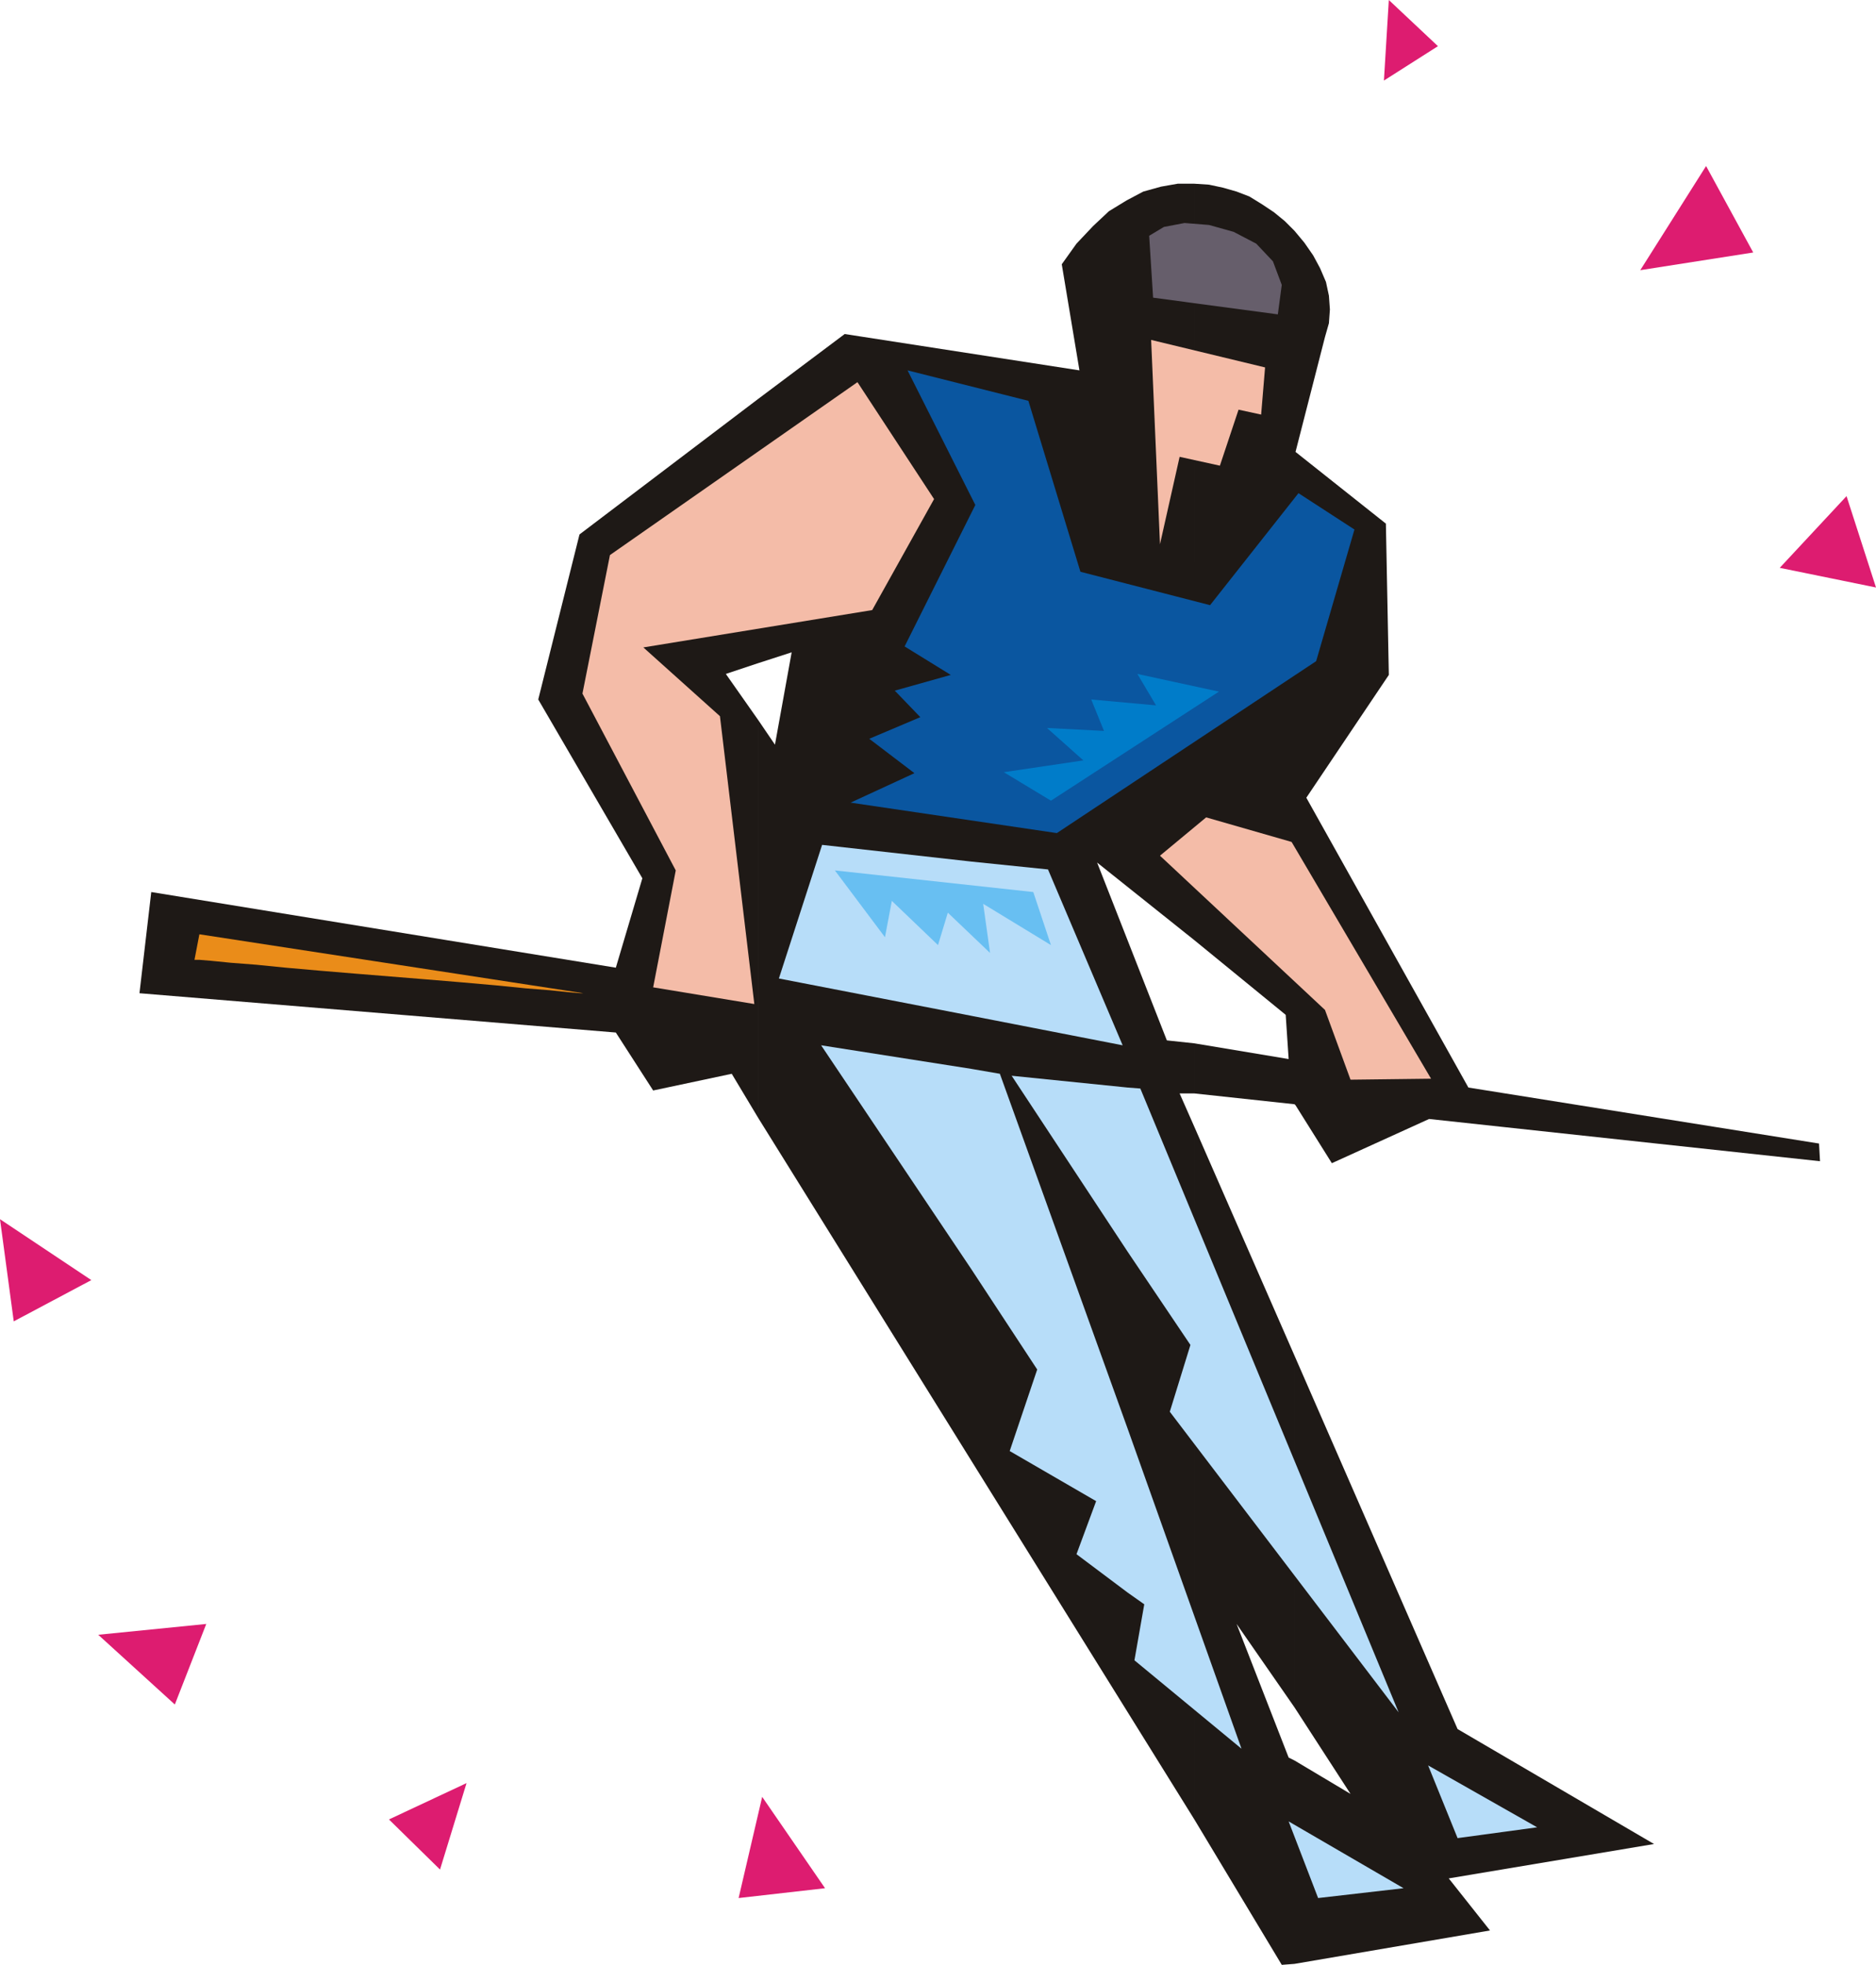
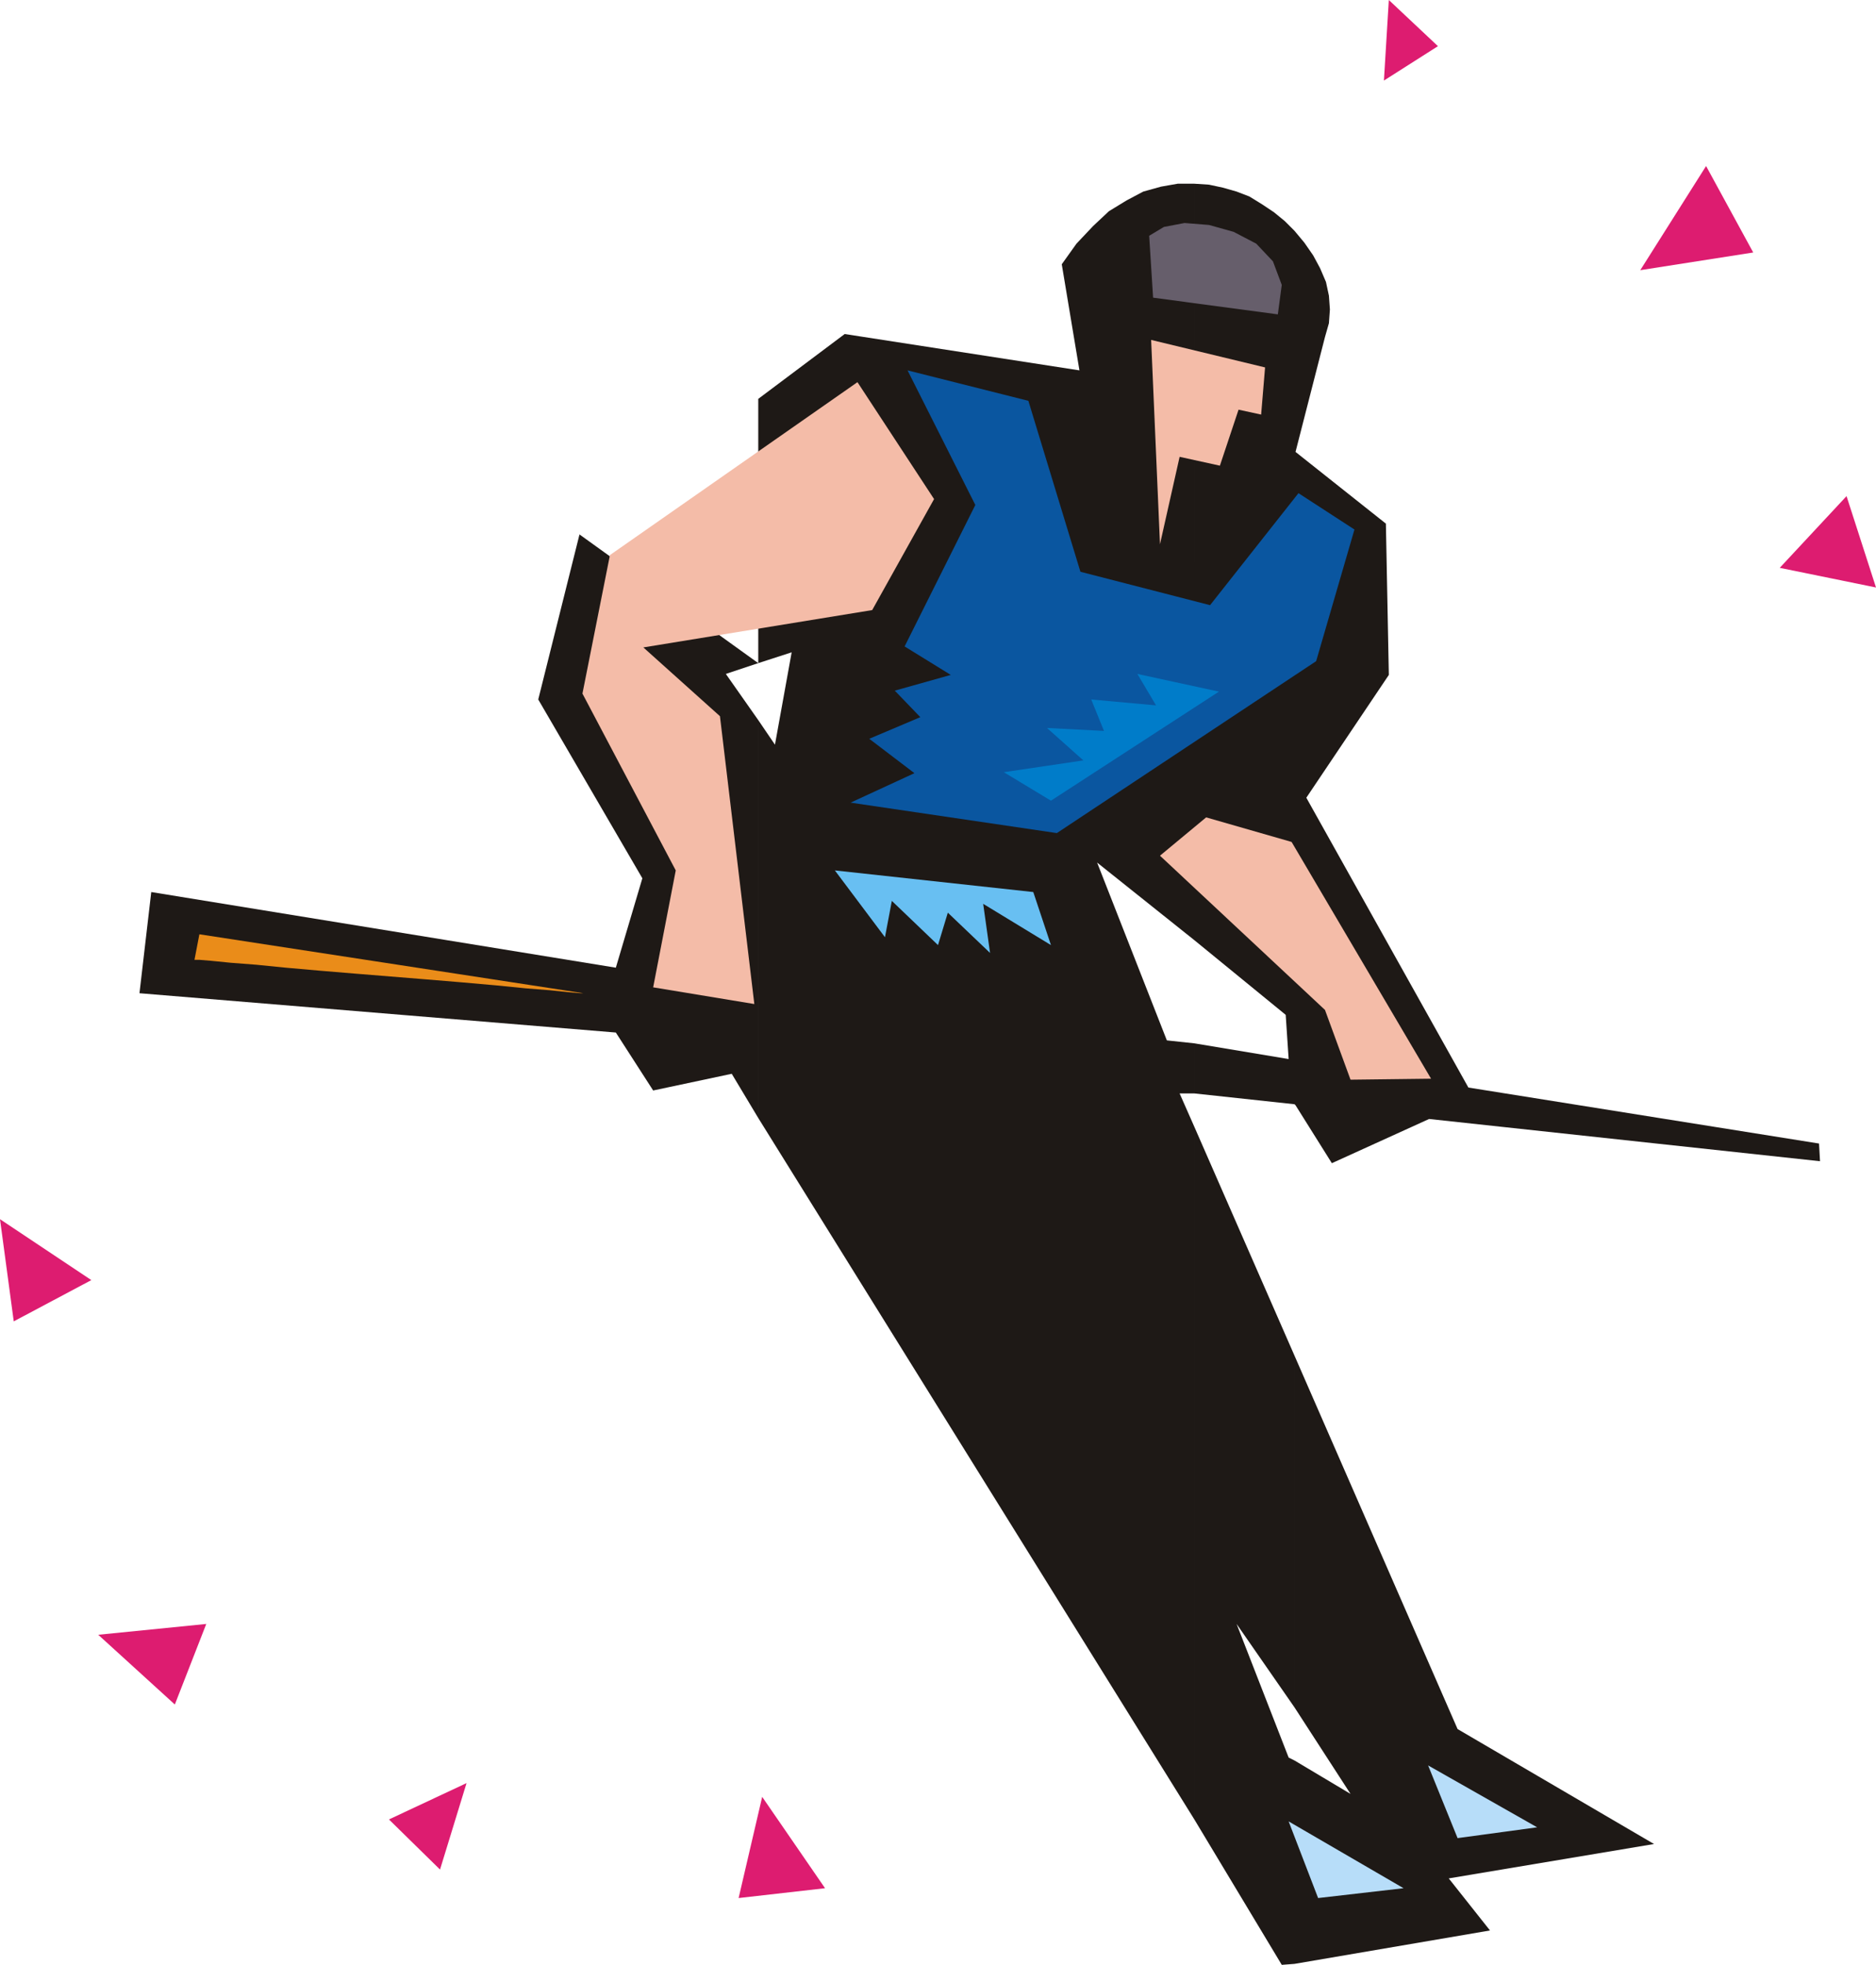
<svg xmlns="http://www.w3.org/2000/svg" fill-rule="evenodd" height="192" preserveAspectRatio="none" stroke-linecap="round" viewBox="0 0 1910 2000" width="1.91in">
  <style>.pen1{stroke:none}.brush6{fill:#b7ddf9}</style>
  <path class="pen1" d="m840 1922-64-93-24 103 88-10zm-630-269-110 11 78 71 32-82zM93 1303l-93-62 14 104 79-42zm355 600 27-88-79 37 52 51zM1414 0l-5 82 55-35-50-47zm466 505-68 73 98 20-30-93zm-143-336-67 106 115-18-48-88z" style="fill:#dd1c70" />
-   <path class="pen1" d="m1318 1999 199-34-42-53 209-35-200-117-166-380v358l57 88-57-34v207zm0-875 1 1 37 59 99-45 398 43-1-18-357-57-165-295 84-125-3-154-92-73 30-117 4-14 1-14-1-14-3-14-6-14-7-13-9-13-10-12v889zm-102 728 89 148 13-1v-207l-6-3-53-136 59 85v-358l-102-233v705zm0-739 102 11V235l-10-10-11-9-12-8-13-8-13-5-14-4-14-3-15-1v770l93 76 3 45-96-16v51zm-444 25 444 714v-705l-15-34h15v-51l-28-3-71-181 99 79V187h-17l-17 3-18 5-17 9-18 11-16 15-17 18-15 21 18 108-239-37-88 66v269l34-11-17 94-17-25v405zm-27-45 27 45V733l-33-47 33-11V406L590 544l-42 168 106 182-27 91-473-77-12 103 485 40 38 59 80-17z" style="fill:#1e1916" />
+   <path class="pen1" d="m1318 1999 199-34-42-53 209-35-200-117-166-380v358l57 88-57-34v207zm0-875 1 1 37 59 99-45 398 43-1-18-357-57-165-295 84-125-3-154-92-73 30-117 4-14 1-14-1-14-3-14-6-14-7-13-9-13-10-12v889zm-102 728 89 148 13-1v-207l-6-3-53-136 59 85v-358l-102-233v705zm0-739 102 11V235l-10-10-11-9-12-8-13-8-13-5-14-4-14-3-15-1v770l93 76 3 45-96-16v51zm-444 25 444 714v-705l-15-34h15v-51l-28-3-71-181 99 79V187h-17l-17 3-18 5-17 9-18 11-16 15-17 18-15 21 18 108-239-37-88 66v269l34-11-17 94-17-25v405zm-27-45 27 45V733l-33-47 33-11L590 544l-42 168 106 182-27 91-473-77-12 103 485 40 38 59 80-17z" style="fill:#1e1916" />
  <path class="pen1" style="fill:#0a56a0" d="m1232 616-132-34-53-174-123-31 69 137-72 144 47 29-57 16 26 27-52 22 46 35-65 30 210 31 264-175 39-134-57-37-90 114z" />
  <path class="pen1" d="m1172 346 9 208 20-89 41 9 19-57 23 5 4-48-116-28zM888 621l63-113-78-119-252 176-28 141 95 180-23 119 103 17-35-293-78-70 233-38zm340 211-47 39 168 157 26 71 82-1-142-241-87-25z" style="fill:#f4bca8" />
-   <path class="pen1 brush6" d="m1148 1621 17 12-10 57 109 90-116-326v167zm0-347v-167l13 1 263 635-233-306 21-68-64-95zm-92 120-28 83 88 51-20 54 52 39v-167l-130-361-29-5v204l67 102zm92-287v167l-118-179 118 12zm-159-73V877l78 8 76 179-154-30zm0 54-153-24 153 228v-204zm0-211v157l-196-38 44-136 152 17z" />
  <path class="pen1" style="fill:#665e6b" d="m1170 240 4 63 127 17 4-30-9-24-17-18-23-12-25-7-25-2-21 4-15 9z" />
  <path class="pen1 brush6" d="m1454 1797 30 74 81-11-111-63zm-142 57 30 78 87-10-117-68z" />
  <path class="pen1" style="fill:#007cc9" d="m1241 704-83-18 19 32-66-6 13 32-58-3 37 33-81 12 48 29 171-111z" />
  <path class="pen1" style="fill:#68bff2" d="m850 886 51 68 7-37 47 45 10-33 43 41-7-50 69 42-18-54-202-22z" />
  <path class="pen1" style="fill:#ea8c19" d="m594 1011-391-60-5 26h5l12 1 20 2 26 2 30 3 34 3 36 3 37 3 37 3 36 3 34 3 30 3 25 2 19 2 12 1h3z" />
</svg>